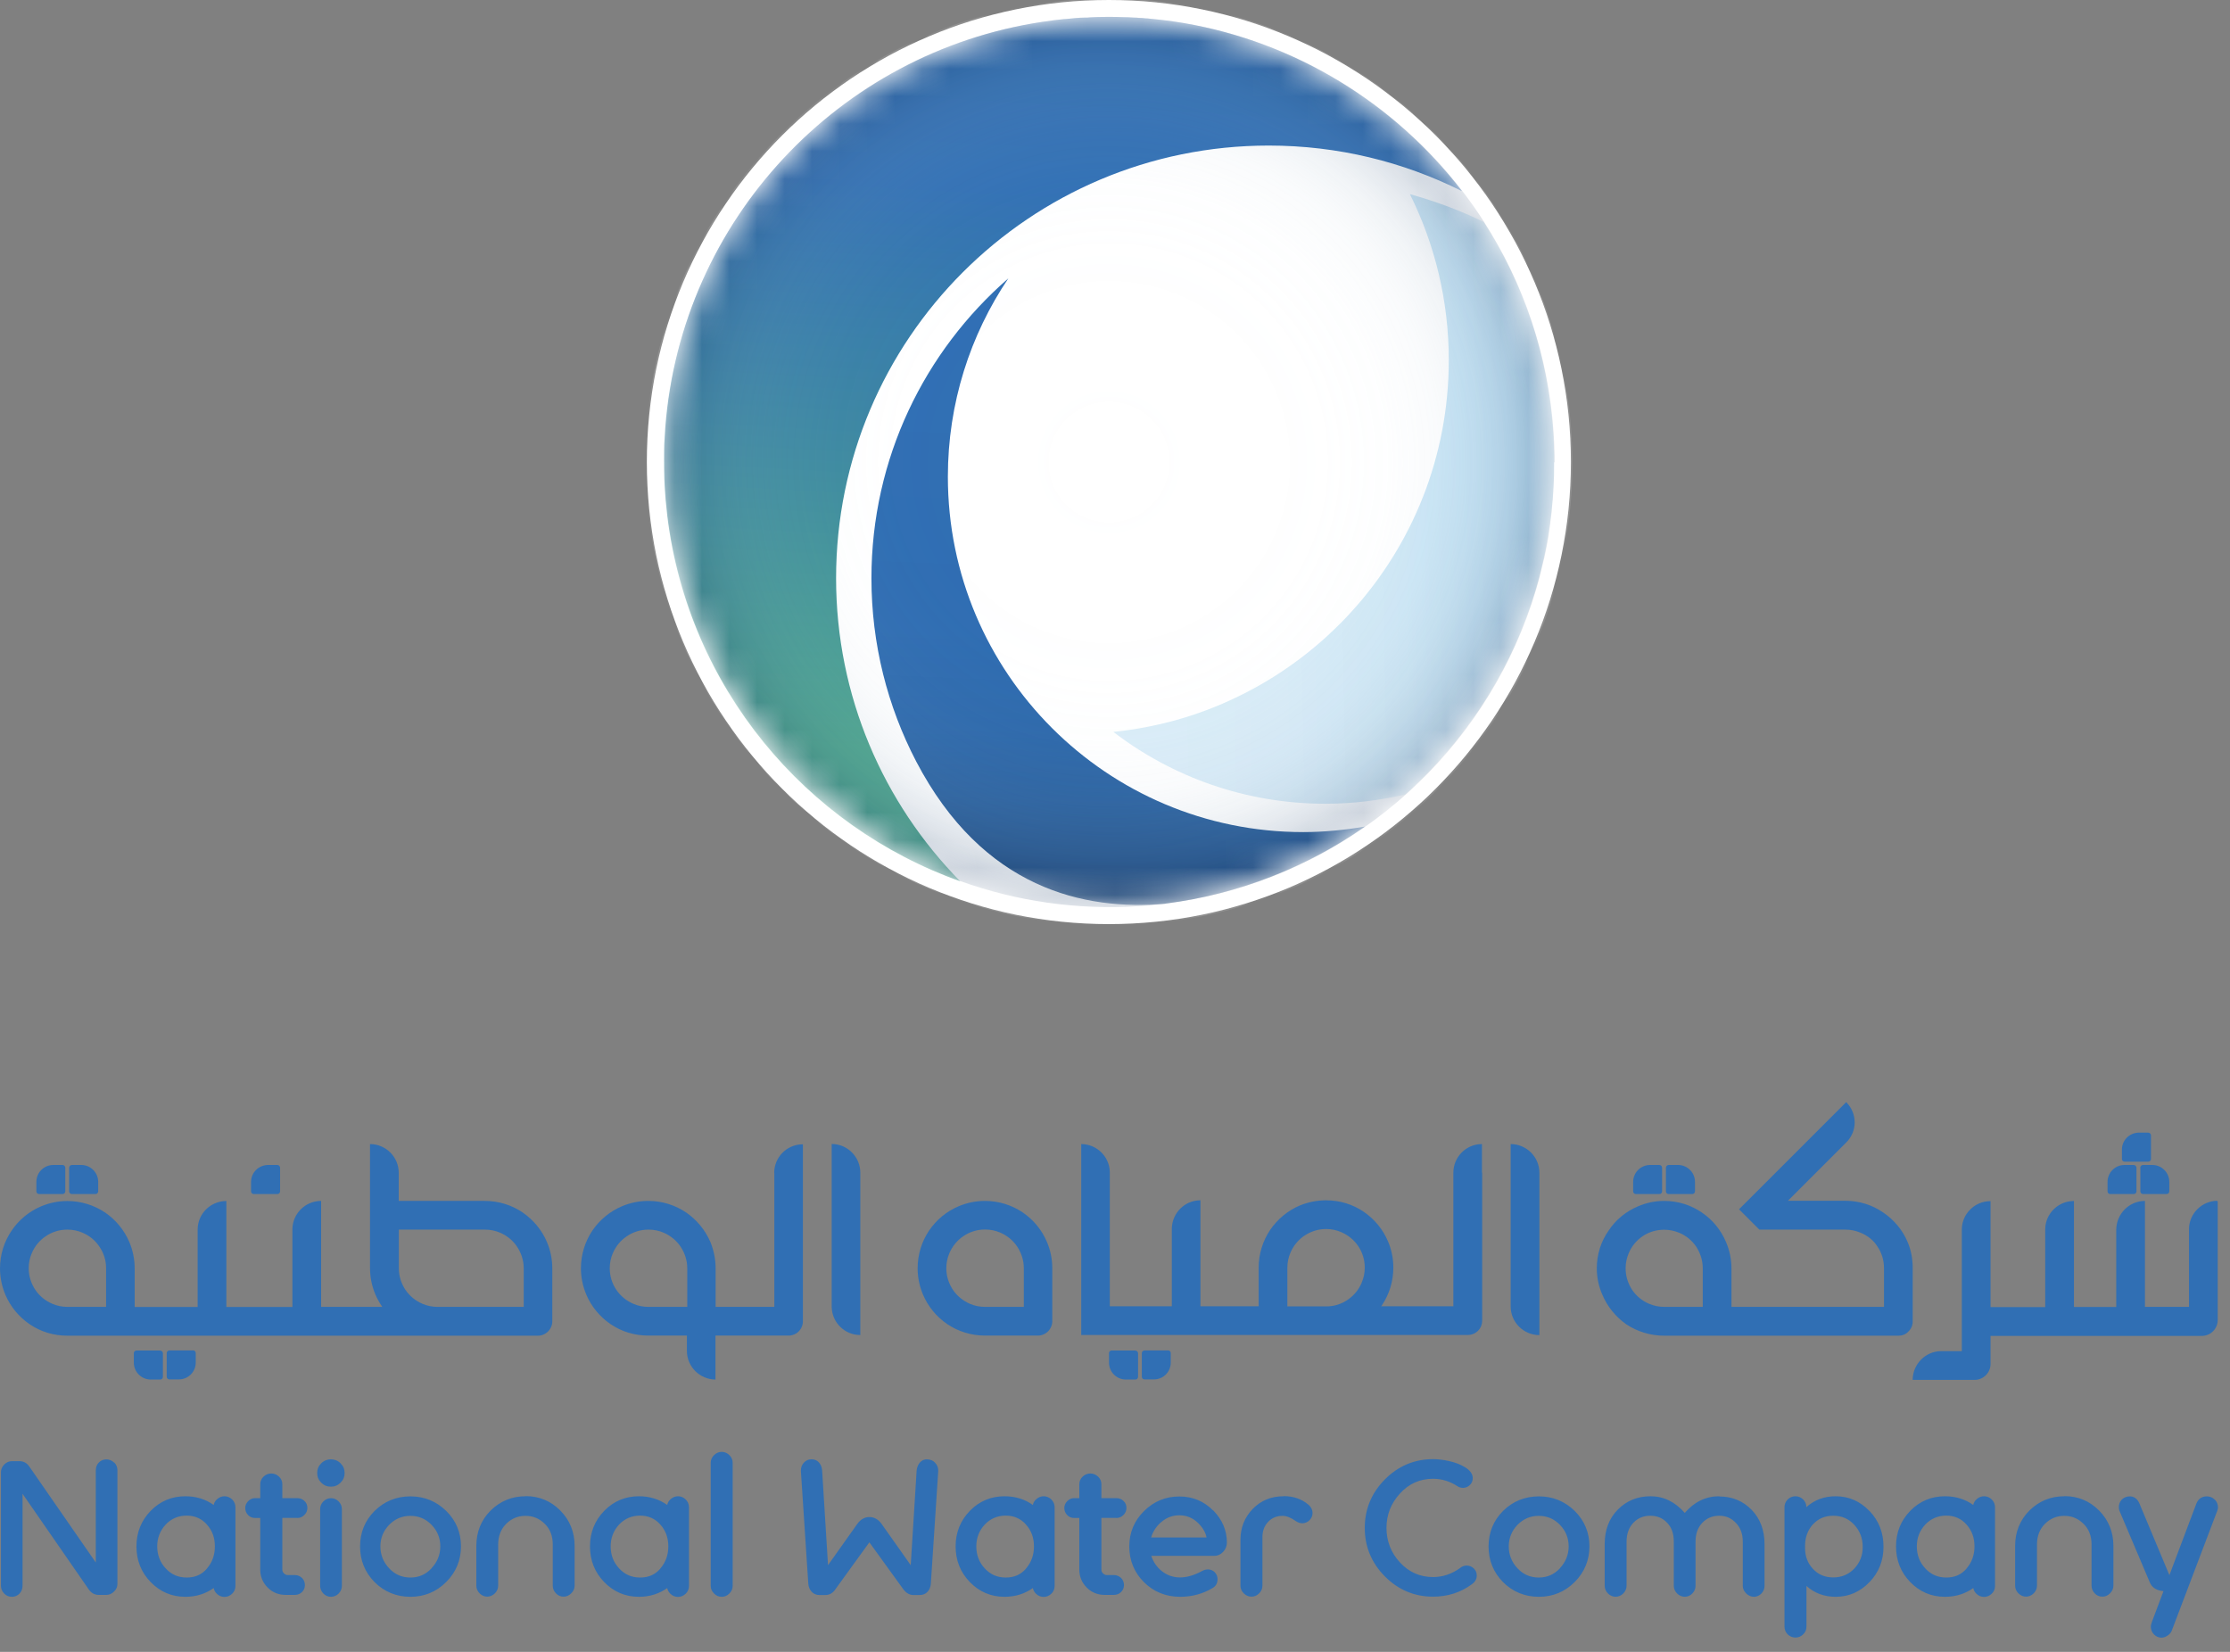
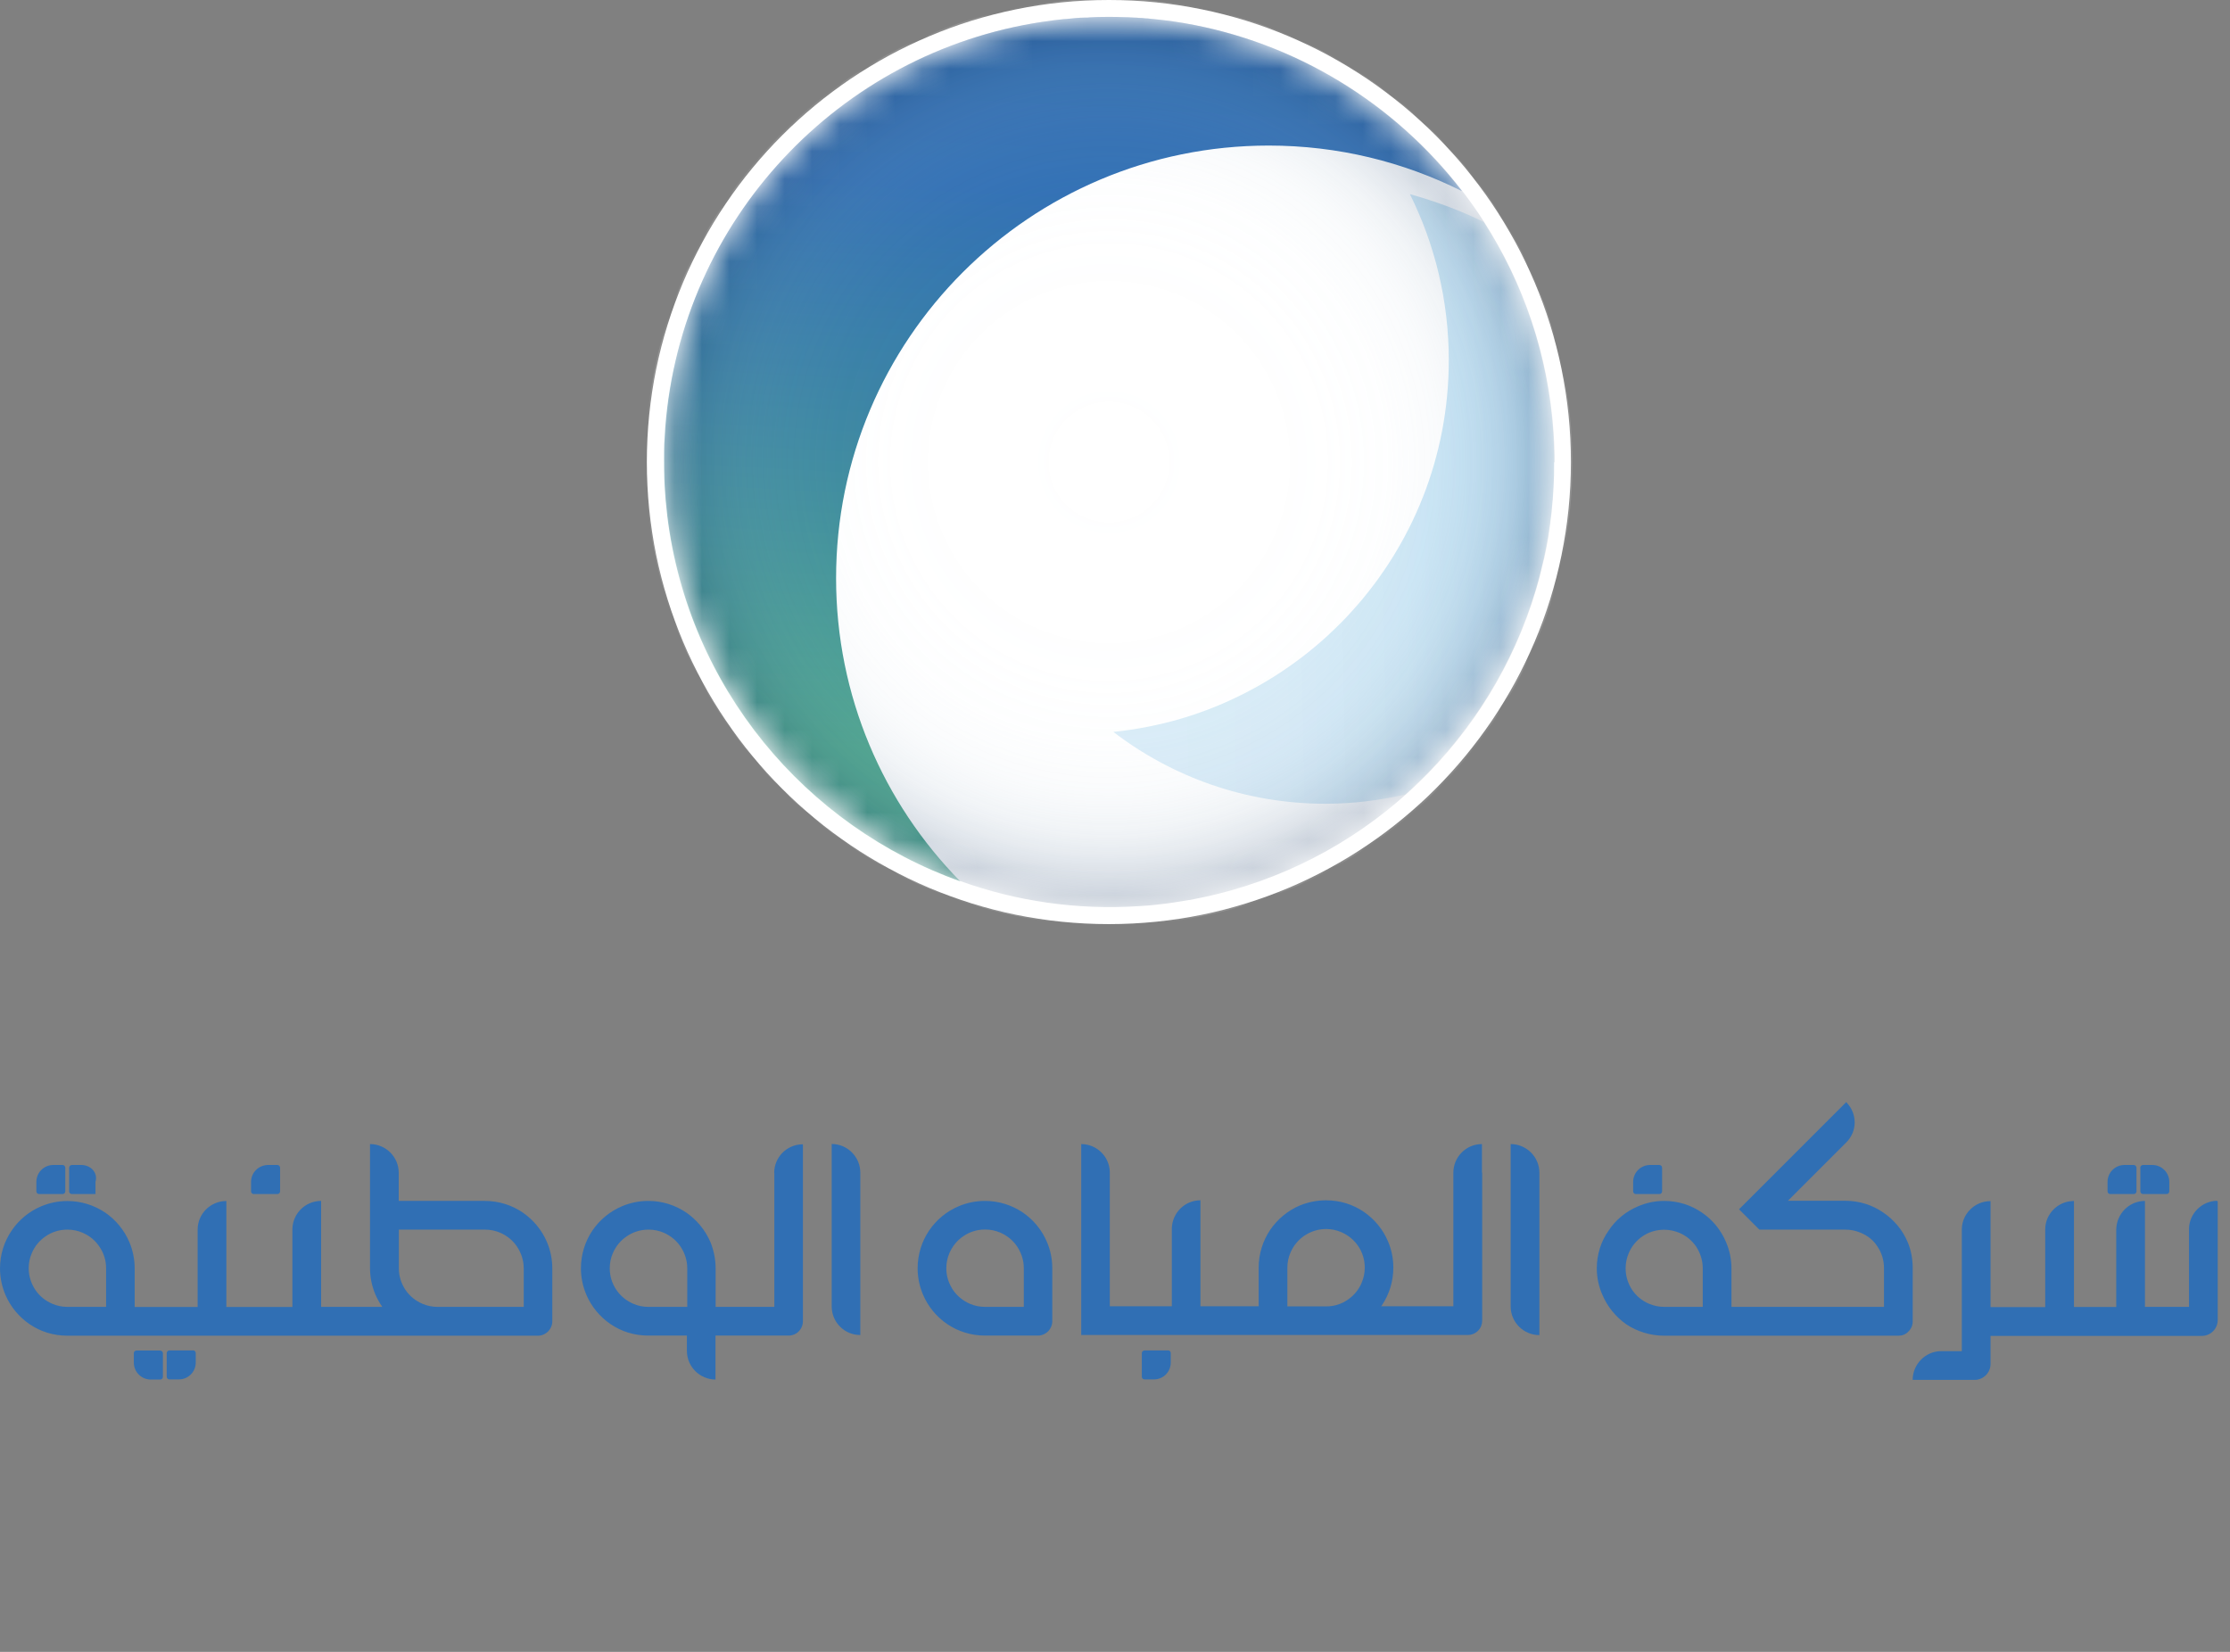
<svg xmlns="http://www.w3.org/2000/svg" width="81" height="60" viewBox="0 0 81 60" fill="none">
  <rect x="0" y="0" width="81" height="60" fill="#808080" stroke="none" />
  <path d="M1.42 43.371H2.274C2.329 43.371 2.372 43.328 2.372 43.272V42.418C2.372 42.363 2.329 42.315 2.274 42.315H1.922C1.587 42.324 1.321 42.594 1.321 42.929V43.272C1.321 43.328 1.364 43.371 1.42 43.371Z" fill="#306FB4" />
  <path d="M9.222 43.371H10.076C10.131 43.371 10.174 43.328 10.174 43.272V42.418C10.174 42.363 10.131 42.315 10.076 42.315H9.724C9.389 42.324 9.119 42.594 9.119 42.929V43.272C9.119 43.328 9.162 43.371 9.217 43.371H9.222Z" fill="#306FB4" />
-   <path d="M2.614 43.371H3.468C3.524 43.371 3.567 43.328 3.567 43.272V42.929C3.567 42.594 3.296 42.32 2.962 42.315H2.61C2.554 42.315 2.511 42.363 2.511 42.418V43.272C2.511 43.328 2.554 43.371 2.61 43.371H2.614Z" fill="#306FB4" />
+   <path d="M2.614 43.371H3.468V42.929C3.567 42.594 3.296 42.32 2.962 42.315H2.61C2.554 42.315 2.511 42.363 2.511 42.418V43.272C2.511 43.328 2.554 43.371 2.61 43.371H2.614Z" fill="#306FB4" />
  <path d="M7.007 49.052H6.153C6.098 49.052 6.055 49.095 6.055 49.151V50.005C6.055 50.061 6.098 50.103 6.153 50.103H6.505C6.84 50.099 7.11 49.829 7.11 49.49V49.147C7.11 49.091 7.067 49.048 7.012 49.048L7.007 49.052Z" fill="#306FB4" />
  <path d="M5.814 49.053H4.96C4.904 49.053 4.861 49.096 4.861 49.151V49.495C4.861 49.829 5.132 50.104 5.466 50.108H5.818C5.874 50.108 5.917 50.066 5.917 50.01V49.156C5.917 49.1 5.874 49.057 5.818 49.057L5.814 49.053Z" fill="#306FB4" />
  <path d="M53.829 42.598V41.556H53.812C53.245 41.564 52.79 42.028 52.79 42.598V46.216V47.447H50.168C50.168 47.447 50.185 47.426 50.194 47.413C50.456 47.023 50.61 46.551 50.61 46.044C50.61 45.705 50.542 45.383 50.417 45.092C50.233 44.654 49.924 44.281 49.533 44.014C49.143 43.748 48.671 43.598 48.164 43.598C47.83 43.598 47.504 43.667 47.212 43.787C46.774 43.972 46.401 44.285 46.135 44.675C45.873 45.066 45.718 45.538 45.718 46.044V47.447H43.603V43.598H43.586C43.032 43.607 42.586 44.049 42.564 44.607V47.447H40.311V42.547C40.286 41.998 39.831 41.556 39.273 41.556V48.49H53.318C53.455 48.49 53.589 48.434 53.687 48.336C53.786 48.237 53.837 48.104 53.837 47.971V46.169V42.594L53.829 42.598ZM49.46 46.593C49.353 46.847 49.177 47.061 48.95 47.212C48.727 47.366 48.461 47.452 48.164 47.452H46.761V46.049C46.761 45.851 46.8 45.667 46.873 45.499C46.98 45.25 47.156 45.032 47.383 44.881C47.606 44.731 47.877 44.641 48.169 44.641C48.362 44.641 48.546 44.68 48.714 44.753C48.967 44.86 49.181 45.036 49.332 45.259C49.486 45.486 49.572 45.752 49.572 46.044C49.572 46.237 49.533 46.422 49.46 46.589V46.593Z" fill="#306FB4" />
-   <path d="M60.614 43.371H61.468C61.524 43.371 61.567 43.328 61.567 43.272V42.929C61.567 42.594 61.297 42.32 60.962 42.315H60.61C60.554 42.315 60.511 42.363 60.511 42.418V43.272C60.511 43.328 60.554 43.371 60.61 43.371H60.614Z" fill="#306FB4" />
-   <path d="M77.177 42.195H78.031C78.087 42.195 78.13 42.152 78.13 42.097V41.243C78.13 41.187 78.087 41.14 78.031 41.14H77.679C77.345 41.148 77.074 41.419 77.074 41.753V42.097C77.074 42.152 77.117 42.195 77.173 42.195H77.177Z" fill="#306FB4" />
  <path d="M77.744 42.418V43.272C77.744 43.328 77.787 43.371 77.843 43.371H78.697C78.752 43.371 78.795 43.328 78.795 43.272V42.929C78.795 42.594 78.525 42.32 78.19 42.315H77.838C77.783 42.315 77.74 42.363 77.74 42.418H77.744Z" fill="#306FB4" />
  <path d="M76.65 43.371H77.504C77.56 43.371 77.603 43.328 77.603 43.272V42.418C77.603 42.363 77.56 42.315 77.504 42.315H77.152C76.818 42.324 76.552 42.594 76.552 42.929V43.272C76.552 43.328 76.594 43.371 76.65 43.371Z" fill="#306FB4" />
  <path d="M59.42 43.371H60.274C60.33 43.371 60.372 43.328 60.372 43.272V42.418C60.372 42.363 60.33 42.315 60.274 42.315H59.922C59.587 42.324 59.321 42.594 59.321 42.929V43.272C59.321 43.328 59.364 43.371 59.42 43.371Z" fill="#306FB4" />
  <path d="M69.475 46.061C69.475 45.731 69.415 45.401 69.29 45.113C69.106 44.671 68.784 44.298 68.402 44.04C68.012 43.77 67.535 43.615 67.029 43.615H64.943L67.063 41.495C67.467 41.092 67.467 40.453 67.072 40.045L67.059 40.032L63.167 43.924L63.905 44.663H67.033C67.231 44.663 67.415 44.705 67.578 44.774C67.836 44.877 68.055 45.053 68.196 45.28C68.351 45.508 68.432 45.774 68.432 46.066V47.469H62.892V46.066C62.892 45.735 62.819 45.405 62.695 45.117C62.51 44.675 62.201 44.302 61.819 44.044C61.429 43.774 60.953 43.62 60.446 43.62C60.107 43.62 59.785 43.693 59.498 43.817C59.056 44.002 58.682 44.311 58.425 44.705C58.155 45.087 58 45.564 58 46.07C58 46.409 58.073 46.731 58.198 47.018C58.382 47.46 58.691 47.834 59.073 48.104C59.464 48.361 59.94 48.516 60.446 48.516H68.96C69.093 48.516 69.23 48.465 69.32 48.361C69.424 48.267 69.475 48.134 69.475 48.001V46.07V46.061ZM61.849 47.469H60.446C60.249 47.469 60.064 47.426 59.901 47.357C59.652 47.254 59.438 47.078 59.283 46.851C59.137 46.623 59.047 46.366 59.047 46.066C59.047 45.868 59.09 45.684 59.159 45.521C59.262 45.272 59.438 45.057 59.665 44.903C59.893 44.748 60.159 44.667 60.45 44.667C60.648 44.667 60.832 44.71 60.995 44.778C61.244 44.881 61.459 45.057 61.613 45.285C61.759 45.512 61.849 45.778 61.849 46.07V47.473V47.469Z" fill="#306FB4" />
-   <path d="M41.235 49.053H40.381C40.325 49.053 40.282 49.096 40.282 49.151V49.495C40.282 49.829 40.552 50.104 40.887 50.108H41.239C41.295 50.108 41.338 50.066 41.338 50.01V49.156C41.338 49.1 41.295 49.057 41.239 49.057L41.235 49.053Z" fill="#306FB4" />
  <path d="M37.145 44.036C36.755 43.775 36.283 43.62 35.776 43.62C35.442 43.62 35.116 43.689 34.824 43.813C34.382 43.998 34.013 44.307 33.747 44.697C33.485 45.088 33.331 45.56 33.331 46.066C33.331 46.401 33.399 46.723 33.524 47.019C33.708 47.456 34.017 47.83 34.408 48.096C34.798 48.358 35.27 48.512 35.776 48.512H37.699C37.836 48.512 37.969 48.456 38.068 48.358C38.167 48.259 38.222 48.126 38.222 47.989V46.066C38.222 45.731 38.154 45.405 38.029 45.114C37.845 44.676 37.536 44.302 37.145 44.036ZM37.184 47.469H35.781C35.583 47.469 35.403 47.431 35.232 47.358C34.983 47.251 34.764 47.075 34.614 46.851C34.463 46.624 34.373 46.358 34.373 46.066C34.373 45.869 34.412 45.688 34.485 45.517C34.592 45.268 34.768 45.049 34.996 44.899C35.223 44.744 35.489 44.659 35.781 44.659C35.978 44.659 36.158 44.697 36.33 44.77C36.579 44.877 36.798 45.053 36.948 45.281C37.098 45.508 37.188 45.774 37.188 46.066V47.469H37.184Z" fill="#306FB4" />
  <path d="M42.426 49.052H41.573C41.517 49.052 41.474 49.095 41.474 49.151V50.005C41.474 50.061 41.517 50.103 41.573 50.103H41.924C42.259 50.099 42.525 49.829 42.525 49.49V49.147C42.525 49.091 42.482 49.048 42.426 49.048V49.052Z" fill="#306FB4" />
  <path d="M54.872 41.556V47.469C54.881 48.035 55.34 48.49 55.911 48.495H55.915V42.598C55.915 42.023 55.447 41.556 54.872 41.556Z" fill="#306FB4" />
  <path d="M18.98 44.036C18.59 43.774 18.117 43.62 17.611 43.62H14.483V43.598V42.598C14.483 42.023 14.015 41.556 13.44 41.556V46.061C13.44 46.396 13.509 46.718 13.633 47.014C13.702 47.177 13.788 47.327 13.886 47.469H11.664V43.62H11.642C11.084 43.633 10.634 44.079 10.621 44.637V47.473H8.222V43.624H8.201C7.638 43.637 7.184 44.087 7.179 44.654V44.663V47.473H4.892V46.07C4.892 45.735 4.823 45.413 4.699 45.117C4.514 44.68 4.205 44.306 3.815 44.04C3.424 43.779 2.952 43.624 2.446 43.624C2.111 43.624 1.789 43.693 1.493 43.817C1.056 44.002 0.682 44.311 0.421 44.701C0.155 45.092 0 45.564 0 46.07C0 46.405 0.069 46.727 0.193 47.023C0.378 47.46 0.687 47.834 1.077 48.1C1.468 48.366 1.94 48.516 2.446 48.516H19.538C19.675 48.516 19.808 48.46 19.907 48.361C20.006 48.263 20.061 48.13 20.061 47.997V46.07C20.061 45.735 19.993 45.413 19.868 45.117C19.684 44.68 19.371 44.306 18.984 44.04L18.98 44.036ZM3.849 47.469H2.446C2.253 47.469 2.068 47.43 1.901 47.357C1.648 47.25 1.433 47.074 1.283 46.851C1.133 46.624 1.043 46.358 1.043 46.066C1.043 45.873 1.081 45.688 1.154 45.521C1.257 45.268 1.438 45.053 1.661 44.903C1.888 44.748 2.154 44.663 2.446 44.663C2.643 44.663 2.828 44.701 2.995 44.774C3.248 44.881 3.463 45.057 3.613 45.285C3.768 45.512 3.854 45.778 3.854 46.07V47.473L3.849 47.469ZM19.019 47.469H15.89C15.697 47.469 15.513 47.43 15.345 47.357C15.092 47.25 14.878 47.074 14.727 46.851C14.577 46.624 14.487 46.358 14.487 46.066V44.663H17.616C17.813 44.663 17.993 44.701 18.165 44.774C18.414 44.881 18.633 45.057 18.783 45.285C18.933 45.512 19.023 45.778 19.023 46.07V47.473L19.019 47.469Z" fill="#306FB4" />
  <path d="M80.533 43.615C79.975 43.624 79.52 44.079 79.511 44.628V47.469H77.911V43.62H77.902C77.336 43.628 76.881 44.083 76.868 44.654V47.473H75.332V43.624H75.31C74.752 43.632 74.297 44.087 74.289 44.636V47.477H72.302V43.628H72.281C71.723 43.637 71.268 44.092 71.259 44.641V49.078H70.487C69.942 49.087 69.487 49.541 69.474 50.099V50.121H71.723C72.045 50.121 72.302 49.859 72.302 49.541V48.524H79.975C80.297 48.524 80.554 48.263 80.554 47.945V43.632H80.533V43.615Z" fill="#306FB4" />
  <path d="M28.126 42.599V47.469H25.993V46.066C25.993 45.731 25.924 45.409 25.804 45.113C25.615 44.676 25.306 44.302 24.916 44.036C24.525 43.774 24.053 43.62 23.547 43.62C23.212 43.62 22.89 43.689 22.594 43.813C22.157 43.998 21.783 44.306 21.517 44.697C21.255 45.088 21.101 45.56 21.101 46.066C21.101 46.401 21.169 46.722 21.294 47.019C21.478 47.456 21.787 47.83 22.178 48.096C22.568 48.362 23.04 48.512 23.547 48.512H24.95V49.083C24.959 49.649 25.422 50.104 25.984 50.108H25.988V48.512H28.675C28.799 48.503 28.924 48.452 29.009 48.362C29.108 48.263 29.164 48.13 29.164 47.993V41.565H29.121C28.563 41.586 28.121 42.041 28.121 42.603L28.126 42.599ZM24.954 47.469H23.551C23.358 47.469 23.174 47.431 23.006 47.358C22.753 47.25 22.538 47.074 22.388 46.851C22.234 46.624 22.148 46.358 22.148 46.066C22.148 45.873 22.186 45.688 22.259 45.521C22.367 45.268 22.543 45.053 22.77 44.903C22.997 44.748 23.264 44.663 23.555 44.663C23.753 44.663 23.937 44.701 24.105 44.774C24.354 44.882 24.572 45.057 24.723 45.285C24.873 45.512 24.963 45.778 24.963 46.07V47.474L24.954 47.469Z" fill="#306FB4" />
  <path d="M30.21 41.556V47.469C30.219 48.036 30.678 48.491 31.244 48.491H31.249V42.594C31.249 42.02 30.781 41.552 30.206 41.552L30.21 41.556Z" fill="#306FB4" />
-   <path d="M4.149 53.12C4.226 53.198 4.265 53.292 4.265 53.399V57.528C4.265 57.635 4.226 57.729 4.145 57.806C4.067 57.888 3.969 57.931 3.861 57.931H3.587C3.437 57.931 3.312 57.862 3.222 57.729L0.819 54.258V57.592C0.819 57.703 0.785 57.802 0.712 57.88C0.639 57.957 0.544 58 0.433 58C0.321 58 0.227 57.961 0.15 57.88C0.072 57.802 0.034 57.703 0.034 57.596V53.477C0.034 53.374 0.072 53.279 0.15 53.198C0.231 53.116 0.325 53.073 0.433 53.073H0.707C0.858 53.073 0.982 53.142 1.072 53.279L3.48 56.755V53.404C3.48 53.296 3.514 53.202 3.587 53.125C3.733 52.97 3.99 52.97 4.145 53.125L4.149 53.12ZM8.436 54.468C8.513 54.545 8.552 54.64 8.552 54.751V57.605C8.552 57.716 8.513 57.811 8.432 57.888C8.35 57.965 8.26 58.004 8.153 58.004C8.045 58.004 7.955 57.965 7.874 57.888C7.814 57.828 7.775 57.759 7.762 57.682C7.466 57.892 7.118 58 6.732 58C6.239 58 5.814 57.819 5.471 57.463C5.127 57.111 4.956 56.674 4.956 56.167C4.956 55.661 5.132 55.227 5.475 54.876C5.818 54.524 6.243 54.348 6.732 54.348C7.123 54.348 7.47 54.455 7.762 54.665C7.775 54.588 7.814 54.519 7.874 54.464C8.037 54.305 8.281 54.313 8.432 54.464L8.436 54.468ZM7.518 56.97C7.711 56.747 7.805 56.48 7.805 56.167C7.805 55.854 7.711 55.592 7.513 55.373C7.324 55.159 7.076 55.051 6.779 55.051C6.483 55.051 6.222 55.159 6.016 55.378C5.814 55.596 5.711 55.863 5.711 56.167C5.711 56.472 5.81 56.747 6.02 56.97C6.226 57.193 6.475 57.3 6.784 57.3C7.093 57.3 7.329 57.193 7.518 56.974V56.97ZM10.8 55.137C10.895 55.137 10.981 55.103 11.053 55.03C11.127 54.961 11.165 54.871 11.165 54.773C11.165 54.674 11.131 54.584 11.058 54.519C10.989 54.451 10.903 54.416 10.8 54.416H10.255V53.91C10.255 53.807 10.217 53.713 10.135 53.635C9.972 53.481 9.728 53.485 9.573 53.635C9.492 53.713 9.453 53.807 9.453 53.91V54.416H9.264C9.165 54.416 9.084 54.455 9.011 54.528C8.942 54.601 8.908 54.682 8.908 54.773C8.908 54.871 8.942 54.961 9.011 55.03C9.08 55.103 9.165 55.137 9.264 55.137H9.453V57.017C9.453 57.266 9.543 57.48 9.719 57.661C9.895 57.841 10.118 57.931 10.376 57.931H10.71C10.809 57.931 10.899 57.897 10.968 57.828C11.041 57.759 11.075 57.673 11.075 57.575C11.075 57.476 11.041 57.386 10.972 57.317C10.899 57.249 10.813 57.21 10.714 57.21H10.453C10.406 57.21 10.358 57.193 10.316 57.15C10.273 57.111 10.255 57.068 10.255 57.013V55.133H10.8V55.137ZM11.744 54.537C11.667 54.614 11.629 54.708 11.629 54.816V57.6C11.629 57.703 11.667 57.798 11.744 57.88C11.822 57.961 11.916 58 12.019 58C12.122 58 12.225 57.961 12.302 57.88C12.38 57.798 12.418 57.708 12.418 57.6V54.816C12.418 54.708 12.38 54.618 12.302 54.537C12.152 54.382 11.903 54.373 11.744 54.537ZM11.667 53.151C11.569 53.249 11.521 53.365 11.521 53.502C11.521 53.64 11.569 53.756 11.667 53.854C11.766 53.953 11.882 54 12.019 54C12.156 54 12.272 53.953 12.371 53.854C12.47 53.756 12.517 53.64 12.517 53.502C12.517 53.365 12.47 53.249 12.371 53.151C12.178 52.957 11.86 52.957 11.667 53.151ZM16.207 54.88C16.564 55.232 16.744 55.665 16.744 56.167C16.744 56.669 16.564 57.107 16.207 57.463C15.851 57.819 15.413 58 14.907 58C14.401 58 13.959 57.819 13.607 57.468C13.255 57.111 13.079 56.678 13.079 56.172C13.079 55.665 13.255 55.232 13.607 54.88C13.959 54.532 14.396 54.352 14.907 54.352C15.418 54.352 15.851 54.532 16.207 54.88ZM15.675 56.961C15.886 56.734 15.993 56.472 15.993 56.167C15.993 55.863 15.886 55.601 15.675 55.386C15.465 55.167 15.207 55.06 14.907 55.06C14.607 55.06 14.349 55.167 14.135 55.386C13.924 55.605 13.817 55.867 13.817 56.167C13.817 56.468 13.92 56.738 14.135 56.965C14.345 57.189 14.598 57.3 14.907 57.3C15.216 57.3 15.465 57.189 15.675 56.965V56.961ZM19.087 54.348C18.593 54.348 18.168 54.524 17.821 54.867C17.477 55.21 17.302 55.644 17.302 56.15V57.596C17.302 57.699 17.34 57.794 17.422 57.875C17.581 58.034 17.817 58.034 17.975 57.875C18.052 57.798 18.095 57.703 18.095 57.596V56.103C18.095 55.794 18.194 55.541 18.387 55.348C18.585 55.154 18.812 55.06 19.087 55.06C19.361 55.06 19.589 55.154 19.786 55.348C19.984 55.541 20.078 55.79 20.078 56.103V57.596C20.078 57.703 20.117 57.794 20.194 57.875C20.271 57.957 20.366 57.995 20.468 57.995C20.572 57.995 20.666 57.957 20.747 57.875C20.829 57.794 20.872 57.703 20.872 57.596V56.15C20.872 55.648 20.696 55.215 20.353 54.867C20.009 54.519 19.584 54.343 19.091 54.343L19.087 54.348ZM24.91 54.468C24.987 54.545 25.026 54.64 25.026 54.751V57.605C25.026 57.716 24.987 57.811 24.906 57.888C24.824 57.965 24.734 58.004 24.627 58.004C24.519 58.004 24.429 57.965 24.348 57.888C24.288 57.828 24.249 57.759 24.236 57.682C23.94 57.892 23.593 58 23.206 58C22.713 58 22.288 57.819 21.945 57.463C21.601 57.111 21.43 56.674 21.43 56.167C21.43 55.661 21.606 55.227 21.949 54.876C22.292 54.524 22.717 54.348 23.206 54.348C23.597 54.348 23.944 54.455 24.236 54.665C24.249 54.588 24.288 54.519 24.348 54.464C24.511 54.305 24.755 54.313 24.906 54.464L24.91 54.468ZM23.987 56.97C24.18 56.747 24.275 56.48 24.275 56.167C24.275 55.854 24.18 55.592 23.983 55.373C23.794 55.159 23.545 55.051 23.249 55.051C22.953 55.051 22.691 55.159 22.485 55.378C22.284 55.596 22.181 55.863 22.181 56.167C22.181 56.472 22.279 56.747 22.49 56.97C22.696 57.193 22.945 57.3 23.253 57.3C23.562 57.3 23.799 57.193 23.987 56.974V56.97ZM25.936 52.854C25.858 52.932 25.815 53.026 25.815 53.133V57.6C25.815 57.708 25.854 57.798 25.936 57.88C26.017 57.961 26.107 58 26.214 58C26.322 58 26.412 57.961 26.493 57.88C26.571 57.802 26.613 57.708 26.613 57.6V53.133C26.613 53.026 26.575 52.936 26.493 52.854C26.335 52.696 26.094 52.696 25.936 52.854ZM33.681 53.005C33.57 53.005 33.48 53.043 33.411 53.125C33.346 53.198 33.308 53.296 33.295 53.412L33.08 56.85L32.016 55.343C31.896 55.185 31.754 55.103 31.583 55.103C31.411 55.103 31.27 55.18 31.149 55.339L30.076 56.85L29.862 53.408C29.853 53.292 29.815 53.198 29.75 53.125C29.682 53.043 29.587 53.005 29.476 53.005C29.364 53.005 29.274 53.047 29.201 53.125C29.128 53.202 29.09 53.301 29.09 53.421L29.36 57.528C29.369 57.643 29.411 57.738 29.48 57.815C29.553 57.892 29.647 57.935 29.755 57.935H29.986C30.132 57.935 30.257 57.862 30.351 57.716L31.578 56.021L32.81 57.725C32.913 57.862 33.038 57.935 33.17 57.935H33.407C33.522 57.935 33.617 57.897 33.69 57.819C33.758 57.746 33.801 57.648 33.81 57.532L34.08 53.425C34.08 53.305 34.042 53.211 33.964 53.129C33.887 53.047 33.793 53.009 33.677 53.009L33.681 53.005ZM38.191 54.468C38.268 54.545 38.307 54.64 38.307 54.751V57.605C38.307 57.716 38.269 57.811 38.187 57.888C38.105 57.965 38.015 58.004 37.908 58.004C37.801 58.004 37.711 57.965 37.629 57.888C37.569 57.828 37.53 57.759 37.517 57.682C37.221 57.892 36.874 58 36.488 58C35.994 58 35.569 57.819 35.226 57.463C34.883 57.111 34.711 56.674 34.711 56.167C34.711 55.661 34.887 55.227 35.23 54.876C35.574 54.524 35.998 54.348 36.488 54.348C36.878 54.348 37.226 54.455 37.517 54.665C37.53 54.588 37.569 54.519 37.629 54.464C37.792 54.305 38.037 54.313 38.187 54.464L38.191 54.468ZM37.269 56.97C37.462 56.747 37.556 56.48 37.556 56.167C37.556 55.854 37.462 55.592 37.264 55.373C37.075 55.159 36.827 55.051 36.531 55.051C36.234 55.051 35.973 55.159 35.767 55.378C35.565 55.596 35.462 55.863 35.462 56.167C35.462 56.472 35.561 56.747 35.771 56.97C35.977 57.193 36.226 57.3 36.535 57.3C36.844 57.3 37.08 57.193 37.269 56.974V56.97ZM40.551 55.137C40.646 55.137 40.732 55.103 40.805 55.03C40.877 54.961 40.916 54.871 40.916 54.773C40.916 54.674 40.882 54.584 40.809 54.519C40.74 54.451 40.654 54.416 40.551 54.416H40.006V53.91C40.006 53.807 39.968 53.713 39.886 53.635C39.723 53.481 39.479 53.485 39.324 53.635C39.242 53.713 39.204 53.807 39.204 53.91V54.416H39.015C38.916 54.416 38.835 54.455 38.762 54.528C38.693 54.601 38.659 54.682 38.659 54.773C38.659 54.871 38.693 54.961 38.762 55.03C38.831 55.103 38.916 55.137 39.015 55.137H39.204V57.017C39.204 57.266 39.294 57.48 39.47 57.661C39.646 57.841 39.869 57.931 40.127 57.931H40.461C40.56 57.931 40.65 57.897 40.719 57.828C40.792 57.759 40.826 57.673 40.826 57.575C40.826 57.476 40.792 57.386 40.723 57.317C40.65 57.249 40.564 57.21 40.466 57.21H40.204C40.157 57.21 40.109 57.193 40.066 57.15C40.023 57.111 40.006 57.068 40.006 57.013V55.133H40.551V55.137ZM44.066 54.858C44.396 55.197 44.564 55.588 44.564 56.026C44.564 56.15 44.521 56.266 44.435 56.36C44.345 56.459 44.237 56.511 44.113 56.511H41.817C41.886 56.725 42.01 56.91 42.182 57.051C42.56 57.369 43.083 57.386 43.675 57.056C43.843 56.97 44.014 56.995 44.126 57.111C44.19 57.18 44.225 57.261 44.225 57.36C44.225 57.502 44.165 57.613 44.044 57.682C43.693 57.892 43.294 58 42.869 58C42.349 58 41.903 57.819 41.551 57.468C41.199 57.116 41.019 56.678 41.019 56.172C41.019 55.665 41.199 55.236 41.556 54.884C41.912 54.532 42.341 54.356 42.834 54.356C43.328 54.356 43.731 54.528 44.066 54.867V54.858ZM42.161 55.3C41.989 55.455 41.873 55.639 41.813 55.845H43.826C43.787 55.652 43.68 55.476 43.512 55.313C43.319 55.129 43.092 55.039 42.839 55.039C42.585 55.039 42.362 55.124 42.165 55.3H42.161ZM46.619 54.348C46.173 54.348 45.8 54.502 45.503 54.807C45.207 55.112 45.057 55.489 45.057 55.927V57.596C45.057 57.699 45.096 57.794 45.177 57.875C45.259 57.952 45.349 57.995 45.456 57.995C45.563 57.995 45.654 57.957 45.735 57.875C45.812 57.798 45.855 57.703 45.855 57.596V55.833C45.855 55.609 45.924 55.425 46.061 55.279C46.199 55.133 46.37 55.06 46.589 55.06C46.731 55.06 46.889 55.124 47.066 55.249C47.216 55.356 47.422 55.365 47.568 55.215C47.641 55.142 47.675 55.051 47.675 54.957C47.675 54.841 47.623 54.738 47.529 54.657C47.284 54.447 46.98 54.343 46.628 54.343L46.619 54.348ZM53.043 56.948C52.738 57.171 52.404 57.283 52.052 57.283C51.58 57.283 51.172 57.103 50.85 56.751C50.524 56.399 50.361 55.974 50.361 55.498C50.361 55.022 50.524 54.605 50.85 54.249C51.172 53.893 51.575 53.713 52.052 53.713C52.374 53.713 52.674 53.807 52.953 53.992C53.06 54.06 53.245 54.077 53.386 53.944C53.459 53.876 53.494 53.79 53.494 53.687C53.494 53.537 53.399 53.408 53.211 53.292C53.043 53.189 52.846 53.116 52.631 53.069C52.421 53.022 52.224 53 52.052 53C51.374 53 50.786 53.249 50.301 53.738C49.816 54.228 49.572 54.82 49.572 55.498C49.572 56.176 49.816 56.768 50.301 57.257C50.786 57.746 51.374 57.995 52.052 57.995C52.58 57.995 53.052 57.845 53.455 57.549C53.58 57.463 53.64 57.356 53.64 57.227C53.64 57.12 53.601 57.034 53.528 56.965C53.382 56.828 53.168 56.841 53.043 56.948ZM57.197 54.88C57.553 55.232 57.733 55.665 57.733 56.167C57.733 56.669 57.553 57.107 57.197 57.463C56.841 57.819 56.403 58 55.897 58C55.39 58 54.948 57.819 54.596 57.468C54.245 57.111 54.069 56.678 54.069 56.172C54.069 55.665 54.245 55.232 54.596 54.88C54.948 54.532 55.386 54.352 55.897 54.352C56.407 54.352 56.841 54.532 57.197 54.88ZM56.661 56.961C56.871 56.734 56.978 56.472 56.978 56.167C56.978 55.863 56.871 55.601 56.661 55.386C56.45 55.167 56.193 55.06 55.892 55.06C55.592 55.06 55.335 55.167 55.12 55.386C54.91 55.605 54.803 55.867 54.803 56.167C54.803 56.468 54.906 56.738 55.12 56.965C55.33 57.189 55.584 57.3 55.892 57.3C56.201 57.3 56.45 57.189 56.661 56.965V56.961ZM62.45 54.348C61.96 54.348 61.54 54.55 61.196 54.953C60.844 54.55 60.428 54.348 59.952 54.348C59.476 54.348 59.081 54.511 58.763 54.833C58.446 55.154 58.287 55.571 58.287 56.081V57.6C58.287 57.703 58.326 57.798 58.407 57.88C58.566 58.038 58.802 58.038 58.961 57.88C59.038 57.802 59.081 57.708 59.081 57.6V56C59.081 55.712 59.167 55.481 59.33 55.309C59.497 55.137 59.699 55.056 59.943 55.056C60.188 55.056 60.39 55.137 60.553 55.309C60.72 55.481 60.797 55.704 60.797 56V57.6C60.797 57.703 60.836 57.798 60.917 57.88C61.076 58.038 61.317 58.038 61.471 57.88C61.548 57.798 61.587 57.708 61.587 57.6V56C61.587 55.708 61.669 55.481 61.836 55.309C62.003 55.137 62.205 55.056 62.45 55.056C62.694 55.056 62.887 55.142 63.054 55.318C63.222 55.493 63.303 55.717 63.303 56V57.6C63.303 57.708 63.346 57.798 63.428 57.88C63.509 57.957 63.604 58 63.707 58C63.81 58 63.904 57.957 63.981 57.88C64.054 57.802 64.093 57.708 64.093 57.605V56.086C64.093 55.579 63.934 55.159 63.625 54.841C63.312 54.519 62.917 54.356 62.45 54.356V54.348ZM67.908 54.884C68.247 55.24 68.414 55.674 68.414 56.18C68.414 56.687 68.243 57.116 67.904 57.468C67.565 57.819 67.153 58 66.681 58C66.264 58 65.904 57.867 65.616 57.605V59.081C65.616 59.193 65.578 59.287 65.496 59.364C65.419 59.441 65.325 59.48 65.217 59.48C65.11 59.48 65.011 59.441 64.934 59.364C64.857 59.287 64.818 59.193 64.818 59.081V54.747C64.818 54.64 64.857 54.541 64.934 54.464C65.088 54.309 65.342 54.309 65.496 54.464C65.573 54.541 65.612 54.635 65.612 54.743C65.904 54.481 66.26 54.348 66.676 54.348C67.153 54.348 67.565 54.528 67.904 54.884H67.908ZM65.852 55.365C65.664 55.575 65.565 55.837 65.565 56.15V56.232C65.565 56.532 65.664 56.789 65.857 56.991C66.05 57.197 66.29 57.296 66.591 57.296C66.891 57.296 67.148 57.189 67.354 56.974C67.56 56.755 67.659 56.498 67.659 56.189C67.659 55.88 67.56 55.609 67.354 55.386C67.148 55.163 66.9 55.056 66.591 55.056C66.281 55.056 66.046 55.159 65.852 55.369V55.365ZM72.349 54.468C72.427 54.545 72.465 54.64 72.465 54.751V57.605C72.465 57.716 72.427 57.811 72.345 57.888C72.263 57.965 72.173 58.004 72.066 58.004C71.959 58.004 71.869 57.965 71.787 57.888C71.727 57.828 71.688 57.759 71.676 57.682C71.379 57.892 71.032 58 70.646 58C70.152 58 69.727 57.819 69.384 57.463C69.041 57.111 68.869 56.674 68.869 56.167C68.869 55.661 69.045 55.227 69.388 54.876C69.732 54.524 70.156 54.348 70.646 54.348C71.036 54.348 71.384 54.455 71.676 54.665C71.688 54.588 71.727 54.519 71.787 54.464C71.95 54.305 72.195 54.313 72.345 54.464L72.349 54.468ZM71.431 56.97C71.624 56.747 71.719 56.48 71.719 56.167C71.719 55.854 71.624 55.592 71.427 55.373C71.238 55.159 70.989 55.051 70.693 55.051C70.397 55.051 70.135 55.159 69.929 55.378C69.727 55.596 69.624 55.863 69.624 56.167C69.624 56.472 69.723 56.747 69.933 56.97C70.139 57.193 70.388 57.3 70.697 57.3C71.006 57.3 71.242 57.193 71.431 56.974V56.97ZM74.98 54.348C74.486 54.348 74.061 54.524 73.714 54.867C73.371 55.21 73.195 55.644 73.195 56.15V57.596C73.195 57.699 73.233 57.794 73.315 57.875C73.474 58.034 73.71 58.034 73.868 57.875C73.946 57.798 73.989 57.703 73.989 57.596V56.103C73.989 55.794 74.087 55.541 74.28 55.348C74.478 55.154 74.705 55.06 74.98 55.06C75.254 55.06 75.482 55.154 75.679 55.348C75.877 55.541 75.971 55.79 75.971 56.103V57.596C75.971 57.703 76.01 57.794 76.087 57.875C76.164 57.957 76.259 57.995 76.362 57.995C76.465 57.995 76.559 57.957 76.641 57.875C76.722 57.794 76.765 57.703 76.765 57.596V56.15C76.765 55.648 76.589 55.215 76.246 54.867C75.902 54.519 75.478 54.343 74.984 54.343L74.98 54.348ZM80.443 54.468C80.365 54.391 80.271 54.352 80.159 54.352C79.975 54.352 79.846 54.442 79.777 54.618L78.799 57.214L77.713 54.618C77.623 54.399 77.469 54.352 77.361 54.352C77.246 54.352 77.147 54.391 77.07 54.468C76.997 54.545 76.962 54.64 76.962 54.747C76.962 54.803 76.971 54.85 76.988 54.884L78.087 57.476C78.164 57.665 78.331 57.772 78.584 57.794L78.177 58.875C78.142 58.969 78.125 59.038 78.125 59.085C78.125 59.193 78.164 59.291 78.241 59.368C78.318 59.446 78.413 59.484 78.516 59.484C78.584 59.484 78.657 59.459 78.735 59.407C78.812 59.356 78.863 59.291 78.889 59.218L80.498 54.979C80.558 54.837 80.563 54.785 80.563 54.755C80.563 54.64 80.524 54.545 80.447 54.468H80.443Z" fill="#306FB4" />
  <path d="M40.278 33.566C49.547 33.566 57.06 26.052 57.06 16.783C57.06 7.514 49.547 0 40.278 0C31.009 0 23.495 7.514 23.495 16.783C23.495 26.052 31.009 33.566 40.278 33.566Z" fill="white" />
  <mask id="mask0_2142_23203" style="mask-type:luminance" maskUnits="userSpaceOnUse" x="24" y="0" width="33" height="33">
    <path d="M40.277 32.867C49.16 32.867 56.36 25.666 56.36 16.784C56.36 7.901 49.16 0.7 40.277 0.7C31.394 0.7 24.193 7.901 24.193 16.784C24.193 25.666 31.394 32.867 40.277 32.867Z" fill="white" />
  </mask>
  <g mask="url(#mask0_2142_23203)">
    <path d="M57.077 15.706C57.691 24.983 50.666 32.986 41.389 33.583C32.111 34.179 24.095 27.137 23.481 17.86C22.868 8.582 29.892 0.579 39.17 -0.017C48.448 -0.614 56.464 6.428 57.077 15.706Z" fill="white" />
    <path d="M53.087 6.935C50.98 5.88 48.599 5.287 46.084 5.287C37.407 5.287 30.369 12.321 30.369 21.002C30.369 25.293 32.09 29.177 34.88 32.013C29.254 30.009 25.001 24.963 24.237 18.74C24.216 18.547 24.195 18.354 24.177 18.161C24.169 18.045 24.16 17.929 24.152 17.814C24.143 17.672 24.134 17.53 24.13 17.389C24.13 17.273 24.122 17.157 24.122 17.041C24.117 16.805 24.122 16.569 24.122 16.337C24.122 16.2 24.13 16.063 24.139 15.93C24.147 15.797 24.156 15.659 24.164 15.526C24.744 7.991 30.485 1.902 37.862 0.794C37.995 0.773 38.124 0.756 38.257 0.739C38.381 0.722 38.51 0.709 38.639 0.696C38.647 0.696 38.652 0.696 38.66 0.696C38.737 0.687 38.815 0.679 38.892 0.674C38.948 0.67 39.008 0.661 39.064 0.657C39.171 0.649 39.278 0.64 39.385 0.64C39.398 0.64 39.407 0.64 39.415 0.64C39.471 0.64 39.527 0.64 39.583 0.631C39.785 0.619 39.982 0.614 40.188 0.614C40.218 0.614 40.252 0.614 40.282 0.614C40.445 0.614 40.608 0.614 40.772 0.623C40.913 0.623 41.059 0.631 41.201 0.64C41.252 0.64 41.304 0.64 41.355 0.649C41.432 0.649 41.514 0.657 41.591 0.666C41.656 0.666 41.724 0.674 41.788 0.683C41.892 0.691 41.99 0.7 42.089 0.713C42.265 0.73 42.437 0.756 42.608 0.777C42.737 0.794 42.866 0.816 42.99 0.837C47.058 1.533 50.646 3.755 53.092 6.927L53.087 6.935Z" fill="url(#paint0_linear_2142_23203)" />
    <path d="M52.624 13.081C52.624 20.11 47.286 25.89 40.441 26.585C42.574 28.22 45.243 29.194 48.14 29.194C49.135 29.194 50.105 29.074 51.036 28.86C54.358 25.899 56.452 21.59 56.452 16.788C56.452 13.574 55.512 10.579 53.89 8.06C53.036 7.644 52.139 7.309 51.212 7.052C52.114 8.867 52.624 10.914 52.624 13.081Z" fill="url(#paint1_linear_2142_23203)" />
-     <path d="M42.338 32.82C44.994 32.481 47.483 31.49 49.577 30.023C48.861 30.147 48.093 30.224 47.337 30.224C40.209 30.224 34.429 24.444 34.429 17.316C34.429 14.647 35.24 12.167 36.626 10.111C33.584 12.755 31.653 16.651 31.653 21.002C31.653 23.401 32.241 25.667 33.279 27.658C35.7 32.288 39.398 33.087 42.334 32.825L42.338 32.82Z" fill="url(#paint2_linear_2142_23203)" />
    <g opacity="0.31">
      <path d="M56.447 16.796C56.447 16.912 56.447 17.028 56.447 17.144C56.447 17.187 56.447 17.226 56.447 17.268C56.447 17.38 56.438 17.496 56.434 17.608C56.434 17.668 56.425 17.732 56.421 17.792C56.421 17.813 56.421 17.835 56.421 17.852C56.417 17.938 56.408 18.024 56.404 18.11C56.404 18.14 56.404 18.165 56.395 18.195C56.387 18.307 56.378 18.423 56.365 18.534C56.365 18.543 56.365 18.552 56.365 18.56C56.348 18.698 56.335 18.835 56.314 18.968C56.314 18.976 56.314 18.981 56.314 18.985C56.314 18.985 56.314 18.989 56.314 18.994C56.297 19.131 56.275 19.273 56.254 19.41C56.254 19.418 56.254 19.427 56.254 19.44C56.228 19.577 56.207 19.715 56.177 19.856C56.151 19.98 56.129 20.105 56.099 20.229C56.099 20.247 56.095 20.264 56.087 20.281C56.039 20.491 55.988 20.697 55.936 20.903C55.936 20.912 55.936 20.916 55.932 20.925C54.499 26.374 50.276 30.752 44.783 32.322C44.616 32.369 44.449 32.416 44.277 32.459C44.178 32.485 44.08 32.507 43.985 32.528C43.882 32.554 43.775 32.575 43.672 32.597C43.616 32.61 43.56 32.622 43.505 32.631C43.402 32.653 43.303 32.67 43.204 32.691C43.2 32.691 43.191 32.691 43.187 32.691C42.994 32.725 42.801 32.755 42.608 32.785L42.359 32.82C42.029 32.863 41.698 32.897 41.363 32.914C39.098 33.06 36.909 32.73 34.897 32.009C29.271 30.005 25.018 24.958 24.254 18.736C24.233 18.543 24.211 18.35 24.194 18.157C24.186 18.041 24.177 17.925 24.168 17.809C24.16 17.668 24.151 17.526 24.147 17.384C24.147 17.268 24.138 17.153 24.138 17.037C24.134 16.801 24.138 16.565 24.138 16.333C24.138 16.196 24.147 16.058 24.156 15.925C24.164 15.792 24.173 15.655 24.181 15.522C24.735 8.064 30.408 1.897 37.879 0.79C38.012 0.769 38.141 0.752 38.274 0.734C38.398 0.717 38.527 0.704 38.656 0.691C38.664 0.691 38.668 0.691 38.677 0.691C38.694 0.691 38.716 0.691 38.737 0.691C38.793 0.687 38.849 0.679 38.909 0.674C38.965 0.67 39.025 0.661 39.08 0.657C39.132 0.653 39.188 0.649 39.239 0.644C39.291 0.644 39.346 0.644 39.402 0.64C39.415 0.64 39.424 0.64 39.432 0.64C39.488 0.64 39.544 0.64 39.6 0.631C39.801 0.623 40.003 0.619 40.205 0.614C40.235 0.614 40.269 0.614 40.299 0.614C40.462 0.614 40.625 0.614 40.788 0.623C40.93 0.623 41.076 0.631 41.217 0.64C41.269 0.64 41.32 0.64 41.372 0.649C41.449 0.649 41.531 0.657 41.608 0.666C41.672 0.666 41.741 0.674 41.805 0.683C41.908 0.691 42.007 0.7 42.106 0.713C42.282 0.73 42.453 0.756 42.625 0.777C42.754 0.794 42.882 0.816 43.007 0.837C47.075 1.533 50.662 3.755 53.108 6.927C53.387 7.287 53.649 7.66 53.894 8.042C55.336 10.278 56.245 12.9 56.434 15.741C56.443 15.878 56.451 16.011 56.456 16.144C56.46 16.282 56.464 16.415 56.468 16.548C56.468 16.625 56.468 16.706 56.468 16.788L56.447 16.796Z" fill="url(#paint3_radial_2142_23203)" />
    </g>
  </g>
  <defs>
    <linearGradient id="paint0_linear_2142_23203" x1="37.695" y1="27.576" x2="40.072" y2="-14.418" gradientUnits="userSpaceOnUse">
      <stop stop-color="#4BA58C" />
      <stop offset="0.44" stop-color="#3274AF" />
      <stop offset="0.49" stop-color="#306FB4" />
      <stop offset="0.64" stop-color="#2F6DB1" />
      <stop offset="0.74" stop-color="#2B66A8" />
      <stop offset="0.83" stop-color="#265C99" />
      <stop offset="0.9" stop-color="#1F4D83" />
      <stop offset="0.98" stop-color="#153968" />
      <stop offset="1" stop-color="#12335E" />
    </linearGradient>
    <linearGradient id="paint1_linear_2142_23203" x1="61.035" y1="17.891" x2="39.523" y2="18.329" gradientUnits="userSpaceOnUse">
      <stop stop-color="#91CCEE" />
      <stop offset="0.15" stop-color="#ACD8F1" />
      <stop offset="0.3" stop-color="#C1E1F4" />
      <stop offset="0.47" stop-color="#CFE8F6" />
      <stop offset="0.68" stop-color="#D8EBF7" />
      <stop offset="1" stop-color="#DBEDF8" />
    </linearGradient>
    <linearGradient id="paint2_linear_2142_23203" x1="41.111" y1="13.634" x2="40.244" y2="34.262" gradientUnits="userSpaceOnUse">
      <stop stop-color="#306FB4" />
      <stop offset="0.46" stop-color="#2F6DB2" />
      <stop offset="0.63" stop-color="#2C68AB" />
      <stop offset="0.75" stop-color="#28609F" />
      <stop offset="0.85" stop-color="#22548E" />
      <stop offset="0.93" stop-color="#1B4578" />
      <stop offset="1" stop-color="#12335E" />
    </linearGradient>
    <radialGradient id="paint3_radial_2142_23203" cx="0" cy="0" r="1" gradientUnits="userSpaceOnUse" gradientTransform="translate(40.282 16.784) scale(16.169 16.169)">
      <stop stop-color="#DBEDF8" stop-opacity="0" />
      <stop offset="0.46" stop-color="#D6E9F4" stop-opacity="0.02" />
      <stop offset="0.62" stop-color="#C8DBE9" stop-opacity="0.09" />
      <stop offset="0.74" stop-color="#AFC4D6" stop-opacity="0.22" />
      <stop offset="0.83" stop-color="#8BA3BA" stop-opacity="0.4" />
      <stop offset="0.91" stop-color="#5C7796" stop-opacity="0.63" />
      <stop offset="0.98" stop-color="#23426B" stop-opacity="0.91" />
      <stop offset="1" stop-color="#12335E" />
    </radialGradient>
  </defs>
</svg>